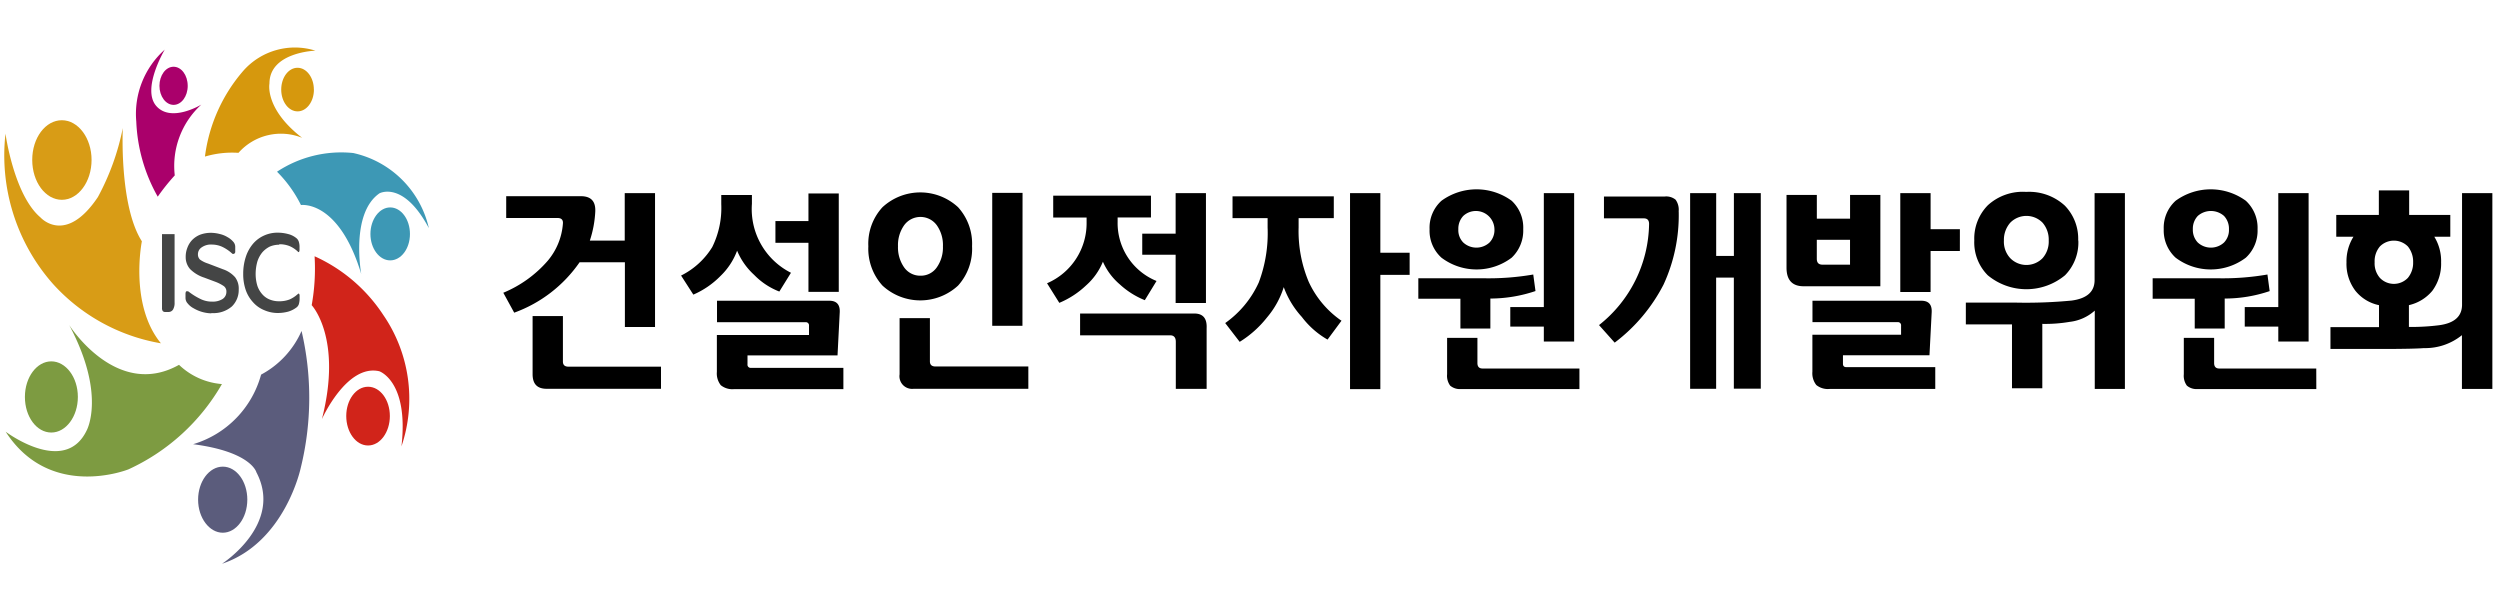
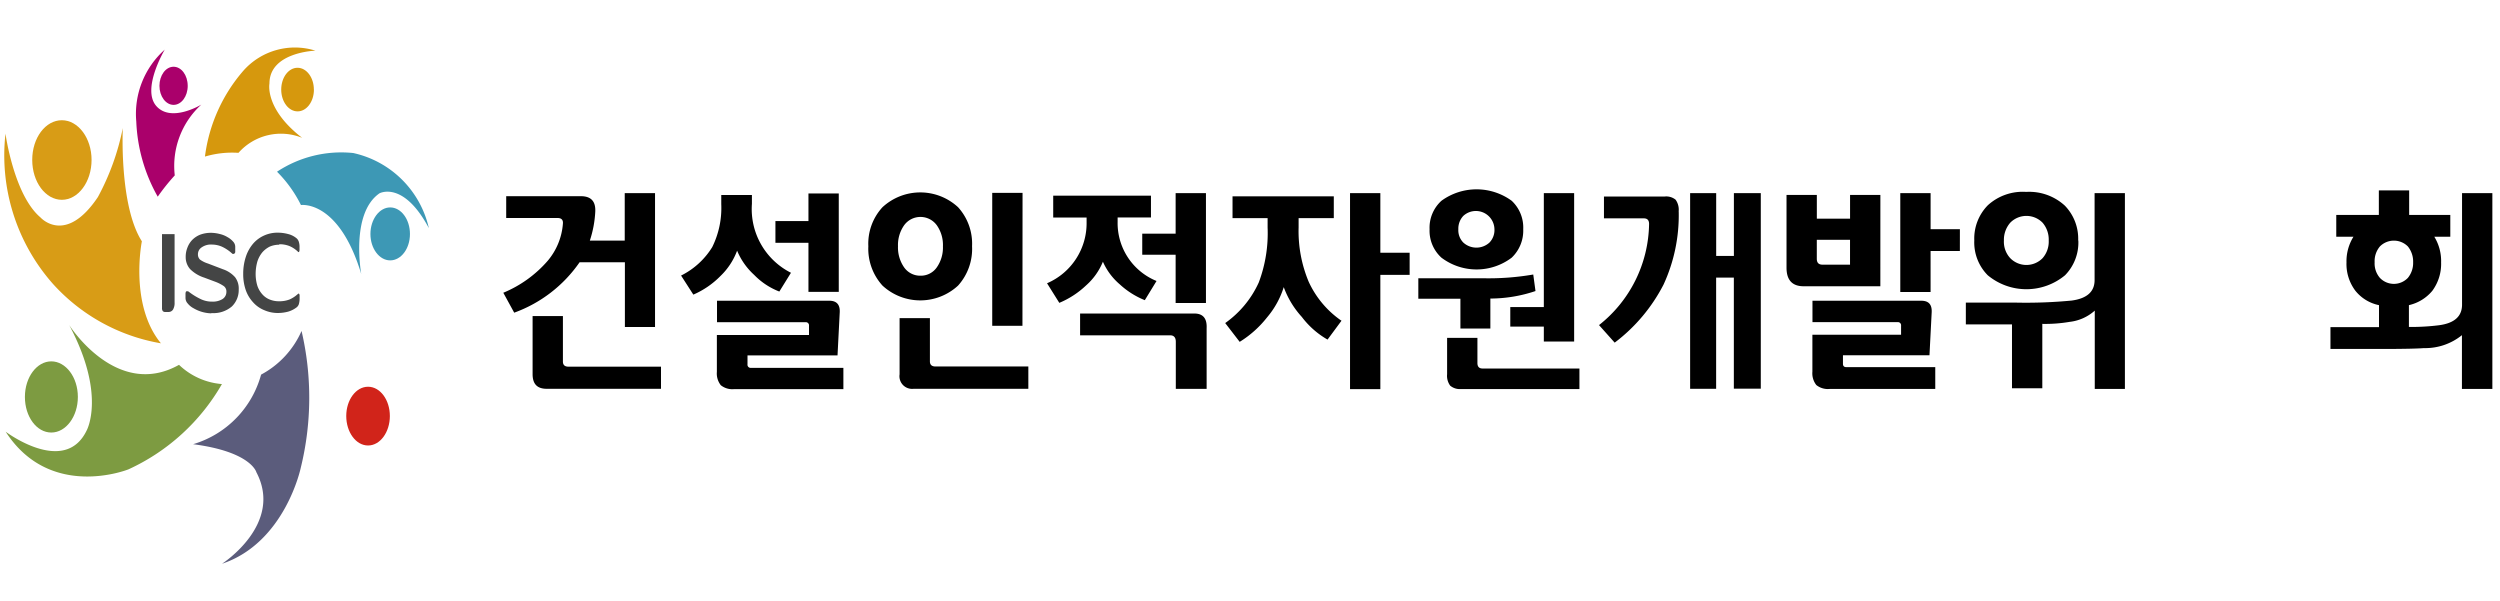
<svg xmlns="http://www.w3.org/2000/svg" width="158" height="38" viewBox="0 0 158 38">
  <g id="그룹_58" data-name="그룹 58" transform="translate(-4269 -846)">
    <rect id="사각형_50" data-name="사각형 50" width="158" height="38" rx="11" transform="translate(4269 846)" fill="none" opacity="0.489" />
    <g id="_레이어_1-2" transform="translate(4269.261 849)">
      <g id="그룹_2" data-name="그룹 2" transform="translate(0 0)">
        <path id="패스_1" data-name="패스 1" d="M5.4,6.778C5.4,8.166,4.556,9.3,3.523,9.3S1.65,8.177,1.65,6.778,2.49,4.27,3.523,4.27,5.4,5.4,5.4,6.778" transform="translate(0.126 0.328)" fill="#d89c16" />
        <path id="패스_2" data-name="패스 2" d="M4.567,20.679c0,1.238-.753,2.249-1.679,2.249s-1.668-1-1.668-2.249.753-2.249,1.668-2.249,1.679,1,1.679,2.249" transform="translate(0.093 1.408)" fill="#7d9b41" />
-         <path id="패스_3" data-name="패스 3" d="M14.5,26.7c0,1.152-.7,2.088-1.55,2.088S11.39,27.85,11.39,26.7s.7-2.088,1.561-2.088,1.55.936,1.55,2.088" transform="translate(0.869 1.88)" fill="#5b5c7c" />
        <path id="패스_4" data-name="패스 4" d="M22.845,21.771c0,1.022-.613,1.862-1.378,1.862s-1.378-.84-1.378-1.862.613-1.851,1.378-1.851,1.378.829,1.378,1.851" transform="translate(1.533 1.522)" fill="#d1241a" />
        <path id="패스_5" data-name="패스 5" d="M24.007,11.069c0,.926-.56,1.668-1.249,1.668s-1.249-.753-1.249-1.668.56-1.679,1.249-1.679,1.249.753,1.249,1.679" transform="translate(1.641 0.719)" fill="#3d98b5" />
        <path id="패스_6" data-name="패스 6" d="M10.907,2.335c0,.667-.4,1.205-.893,1.205S9.12,3,9.12,2.335s.4-1.205.893-1.205.893.538.893,1.205" transform="translate(0.696 0.088)" fill="#aa006b" />
        <path id="패스_7" data-name="패스 7" d="M18.337,2.568c0,.764-.463,1.378-1.033,1.378S16.27,3.332,16.27,2.568,16.733,1.19,17.3,1.19s1.033.613,1.033,1.378" transform="translate(1.242 0.093)" fill="#d6980d" />
        <path id="패스_8" data-name="패스 8" d="M.086,5.085S.613,8.96,2.3,10.381c0,0,1.571,1.776,3.627-1.292A15.537,15.537,0,0,0,7.5,4.73s-.237,4.9,1.205,7.157c0,0-.807,4,1.205,6.447a11.888,11.888,0,0,1-6.845-3.778A12.257,12.257,0,0,1,.086,5.085" transform="translate(0 0.363)" fill="#d89c16" />
        <path id="패스_9" data-name="패스 9" d="M10.066,10.96v4.327a.813.813,0,0,1-.1.441.33.33,0,0,1-.291.151h-.2a.189.189,0,0,1-.161-.065.324.324,0,0,1-.043-.194V10.96h.807Z" transform="translate(0.707 0.838)" fill="#444545" />
        <path id="패스_10" data-name="패스 10" d="M12.275,15.971a2.327,2.327,0,0,1-1.119-.323,1.168,1.168,0,0,1-.366-.3.514.514,0,0,1-.14-.355v-.258a.3.3,0,0,1,.022-.118.072.072,0,0,1,.075-.043h.043a.182.182,0,0,1,.054.022,4.137,4.137,0,0,0,.743.463,1.629,1.629,0,0,0,.764.172,1.159,1.159,0,0,0,.635-.161.531.531,0,0,0,.248-.452.424.424,0,0,0-.161-.366,2.5,2.5,0,0,0-.549-.28l-.689-.258a2.228,2.228,0,0,1-.893-.538,1.133,1.133,0,0,1-.28-.764,1.562,1.562,0,0,1,.108-.592,1.413,1.413,0,0,1,.3-.484A1.481,1.481,0,0,1,11.576,11a1.94,1.94,0,0,1,.7-.118,2.316,2.316,0,0,1,.538.075,1.629,1.629,0,0,1,.484.194,1.32,1.32,0,0,1,.355.28.483.483,0,0,1,.14.334v.291a.155.155,0,0,1-.032.118.133.133,0,0,1-.086.043h-.032c-.011,0-.022-.011-.043-.022a2.509,2.509,0,0,0-.657-.441,1.593,1.593,0,0,0-.592-.129,1.034,1.034,0,0,0-.689.183.513.513,0,0,0-.226.431.446.446,0,0,0,.129.334,1.717,1.717,0,0,0,.5.248l.958.366a1.781,1.781,0,0,1,.764.506,1.188,1.188,0,0,1,.226.775,1.445,1.445,0,0,1-.431,1.066,1.783,1.783,0,0,1-1.281.42" transform="translate(0.813 0.832)" fill="#444545" />
        <path id="패스_11" data-name="패스 11" d="M16.311,11.634a1.529,1.529,0,0,0-.592.118,1.557,1.557,0,0,0-.474.366,1.759,1.759,0,0,0-.312.581,2.888,2.888,0,0,0-.108.786,2.571,2.571,0,0,0,.108.743,1.542,1.542,0,0,0,.312.538,1.226,1.226,0,0,0,.474.334,1.524,1.524,0,0,0,.592.108,1.761,1.761,0,0,0,.667-.118,1.873,1.873,0,0,0,.506-.334.021.021,0,0,0,.022-.022.108.108,0,0,1,.032-.011c.022,0,.032.011.043.032a.156.156,0,0,1,.022.075v.161a1.272,1.272,0,0,1-.054.42.52.52,0,0,1-.108.161,1.629,1.629,0,0,1-.56.291,2.562,2.562,0,0,1-.624.086,2.124,2.124,0,0,1-.9-.183,1.888,1.888,0,0,1-.7-.5A2.2,2.2,0,0,1,14.2,14.5a3.042,3.042,0,0,1-.161-1.022,3.4,3.4,0,0,1,.161-1.066,2.455,2.455,0,0,1,.452-.829,1.973,1.973,0,0,1,.7-.527,2.059,2.059,0,0,1,.9-.183,2.562,2.562,0,0,1,.624.086,1.329,1.329,0,0,1,.56.291.525.525,0,0,1,.108.172,1.058,1.058,0,0,1,.054.387v.151s0,.086-.022.108a.058.058,0,0,1-.043.032h-.022s-.011,0-.011-.022a1.751,1.751,0,0,0-.527-.355,1.665,1.665,0,0,0-.657-.118" transform="translate(1.071 0.832)" fill="#444545" />
        <path id="패스_12" data-name="패스 12" d="M9.579.11A5.437,5.437,0,0,0,7.76,4.674,10.486,10.486,0,0,0,9.116,9.42a13.026,13.026,0,0,1,1.076-1.345A5.246,5.246,0,0,1,11.872,3.6S9.956,4.77,9.019,3.683,9.568.11,9.568.11" transform="translate(0.592 0.01)" fill="#aa006b" />
        <path id="패스_13" data-name="패스 13" d="M4.115,16.31s2.981,4.714,6.931,2.5a4.427,4.427,0,0,0,2.712,1.216A13.094,13.094,0,0,1,7.85,25.416S2.91,27.407.09,23.037c0,0,3.735,2.82,5.123-.086,0,0,1.238-2.249-1.1-6.641" transform="translate(0.007 1.247)" fill="#7d9b41" />
        <path id="패스_14" data-name="패스 14" d="M15.4,19.4a5.731,5.731,0,0,0,2.551-2.755,18.537,18.537,0,0,1-.054,8.664s-.99,4.714-4.973,6.049c0,0,3.9-2.5,2.174-5.78,0,0-.323-1.3-4-1.776a6.323,6.323,0,0,0,4.294-4.391" transform="translate(0.846 1.272)" fill="#5b5c7c" />
        <path id="패스_15" data-name="패스 15" d="M11.79,6.91a10.227,10.227,0,0,1,2.443-5.457A4.348,4.348,0,0,1,18.775.2s-2.906.086-2.906,2.077c0,0-.323,1.593,2.067,3.433a3.578,3.578,0,0,0-4.025.947,6.042,6.042,0,0,0-2.12.237" transform="translate(0.9 0.002)" fill="#d6980d" />
        <path id="패스_16" data-name="패스 16" d="M16.03,7.387a7.976,7.976,0,0,1,1.507,2.1s2.389-.355,3.81,4.359c0,0-.7-3.821,1.152-5.1,0,0,1.507-.829,3.121,2.2a6.287,6.287,0,0,0-4.779-4.747A7.371,7.371,0,0,0,16.03,7.376" transform="translate(1.223 0.472)" fill="#3d98b5" />
-         <path id="패스_17" data-name="패스 17" d="M18.243,12.26a13.051,13.051,0,0,1-.183,3.089s1.959,2.077.646,7.2c0,0,1.561-3.5,3.627-3.024,0,0,1.873.624,1.4,4.747a9.355,9.355,0,0,0-1.152-8.309,10.2,10.2,0,0,0-4.327-3.7" transform="translate(1.378 0.938)" fill="#d1241a" />
        <path id="패스_18" data-name="패스 18" d="M38.911,17.01H36.995V12.92H34.132A8.563,8.563,0,0,1,30,16.106l-.689-1.259a7.513,7.513,0,0,0,2.809-2.023,4.114,4.114,0,0,0,.958-2.346c.022-.226-.086-.355-.334-.355h-3.25V8.744h4.714c.646,0,.947.323.915.979a6.884,6.884,0,0,1-.344,1.83h2.206v-3H38.9v8.471Zm.366,3.907H32.055c-.6,0-.893-.3-.893-.926v-3.67h1.916v2.874c0,.215.118.323.344.323h5.855Z" transform="translate(2.237 0.655)" />
        <path id="패스_19" data-name="패스 19" d="M46.7,13.575,45.96,14.77a4.454,4.454,0,0,1-1.593-1.055,4.3,4.3,0,0,1-1.076-1.528,4.277,4.277,0,0,1-1.044,1.593,5.42,5.42,0,0,1-1.722,1.184l-.775-1.205a4.833,4.833,0,0,0,1.97-1.8,5.581,5.581,0,0,0,.57-2.712V8.667h1.937v.56A4.508,4.508,0,0,0,46.7,13.586m3.3,7.351h-6.9a1.167,1.167,0,0,1-.84-.248,1.2,1.2,0,0,1-.248-.84V17.514h5.823v-.581a.2.2,0,0,0-.215-.226H42.021V15.351h7.1c.463,0,.678.248.657.721l-.14,2.734H43.948v.56a.2.2,0,0,0,.226.226h5.834v1.356Zm-.291-6.146H47.8v-3.1H45.713V10.314H47.8V8.57h1.916V14.8Z" transform="translate(3.033 0.656)" />
        <path id="패스_20" data-name="패스 20" d="M57.3,11.911a3.461,3.461,0,0,1-.883,2.486,3.517,3.517,0,0,1-4.779,0,3.467,3.467,0,0,1-.893-2.486,3.4,3.4,0,0,1,.893-2.465,3.517,3.517,0,0,1,4.779,0,3.426,3.426,0,0,1,.883,2.465m-1.84,0a2.169,2.169,0,0,0-.387-1.324,1.276,1.276,0,0,0-2.067,0,2.169,2.169,0,0,0-.387,1.324,2.2,2.2,0,0,0,.387,1.335,1.237,1.237,0,0,0,1.033.527,1.224,1.224,0,0,0,1.033-.527,2.18,2.18,0,0,0,.387-1.335m5.392,9.009H53.613a.8.8,0,0,1-.893-.915V16.453h1.916v2.734c0,.215.118.323.344.323h5.877v1.4Zm-.366-3.982H58.575v-8.4h1.916Z" transform="translate(3.873 0.651)" />
        <path id="패스_21" data-name="패스 21" d="M68.161,14.1l-.743,1.216a5.167,5.167,0,0,1-1.582-1,3.982,3.982,0,0,1-1.066-1.431,4.018,4.018,0,0,1-1.066,1.5,5.57,5.57,0,0,1-1.69,1.1l-.775-1.238a4.13,4.13,0,0,0,2.5-3.853v-.3h-2.11V8.711h6.178v1.378H65.7v.28A3.95,3.95,0,0,0,68.15,14.1M71.325,17.1v3.821H69.377V17.946c0-.269-.118-.409-.355-.409H63.328V16.16H70.55q.823,0,.775.936m-.043-1.6H69.366V12.446h-2.11V11.112h2.11V8.55h1.916V15.5Z" transform="translate(4.673 0.655)" />
        <path id="패스_22" data-name="패스 22" d="M79.051,16.612l-.883,1.195a5.4,5.4,0,0,1-1.625-1.431A5.671,5.671,0,0,1,75.4,14.491,5.479,5.479,0,0,1,74.348,16.4a6.638,6.638,0,0,1-1.733,1.55L71.7,16.762A6.346,6.346,0,0,0,73.82,14.2a8.848,8.848,0,0,0,.56-3.476v-.592H72.163V8.755h6.4v1.378H76.339v.592a8.3,8.3,0,0,0,.635,3.423,6.069,6.069,0,0,0,2.1,2.486m4.284-2.917H81.505v7.222H79.589V8.55h1.916v3.767h1.851v1.388Z" transform="translate(5.472 0.655)" />
        <path id="패스_23" data-name="패스 23" d="M90.445,14.756a8.958,8.958,0,0,1-2.852.474v1.894H85.7V15.24H83.04V13.948h4.1a16.574,16.574,0,0,0,3.164-.237Zm-.775-3.907a2.352,2.352,0,0,1-.732,1.8,3.681,3.681,0,0,1-4.434,0,2.294,2.294,0,0,1-.753-1.8,2.294,2.294,0,0,1,.753-1.8,3.769,3.769,0,0,1,4.434,0,2.314,2.314,0,0,1,.732,1.8m3.552,10.1h-7.48a.942.942,0,0,1-.689-.215,1.052,1.052,0,0,1-.194-.721V17.715h1.916v1.593c0,.226.108.344.323.344h6.124Zm-5.371-10.1a1.173,1.173,0,0,0-1.97-.84,1.172,1.172,0,0,0-.312.84,1.112,1.112,0,0,0,.312.84,1.225,1.225,0,0,0,1.658,0,1.137,1.137,0,0,0,.312-.84m5.037,7.1H90.972v-.947h-2.12V15.767h2.12v-7.2h1.916v9.385Z" transform="translate(6.337 0.638)" />
        <path id="패스_24" data-name="패스 24" d="M98.687,9.712a10.463,10.463,0,0,1-.958,4.617A10.77,10.77,0,0,1,94.64,18l-.99-1.109A8.284,8.284,0,0,0,96.814,10.5c0-.237-.108-.355-.334-.355H93.962V8.765H97.8a.938.938,0,0,1,.689.2,1.079,1.079,0,0,1,.194.743m5.188,11.2h-1.7V13.888h-1.119v7.028H99.408V8.55h1.647v3.972h1.119V8.55h1.7V20.928Z" transform="translate(7.147 0.655)" />
        <path id="패스_25" data-name="패스 25" d="M110.59,14.437h-4.843c-.721,0-1.087-.387-1.087-1.173v-4.6h1.916v1.5h2.1v-1.5h1.916Zm3.466,6.49h-6.673a1.167,1.167,0,0,1-.84-.248,1.2,1.2,0,0,1-.248-.84V17.5H111.9v-.57a.2.2,0,0,0-.215-.226H106.3V15.352h6.878c.463,0,.678.237.657.721l-.14,2.723h-5.468v.538c0,.151.075.215.226.215h5.608v1.367Zm-5.382-7.846V11.5h-2.1v1.195c0,.258.118.377.366.377h1.722Zm6.942-.872h-1.851V14.8H111.85V8.55h1.916v2.282h1.851Z" transform="translate(7.987 0.655)" />
        <path id="패스_26" data-name="패스 26" d="M125.254,20.933h-1.916V15.982a2.855,2.855,0,0,1-1.582.71,9.245,9.245,0,0,1-1.733.129V20.89h-1.916V16.854H115.19V15.476h3.143a30.4,30.4,0,0,0,3.541-.129q1.453-.194,1.453-1.292v-5.5h1.916V20.933ZM122.3,11.547a2.953,2.953,0,0,1-.84,2.2,3.823,3.823,0,0,1-4.886,0,2.943,2.943,0,0,1-.85-2.2,3,3,0,0,1,.861-2.228,3.268,3.268,0,0,1,2.422-.84,3.326,3.326,0,0,1,2.443.872,3,3,0,0,1,.84,2.206m-1.862,0a1.638,1.638,0,0,0-.387-1.13,1.429,1.429,0,0,0-2.045,0,1.644,1.644,0,0,0-.4,1.13,1.523,1.523,0,0,0,.4,1.109,1.429,1.429,0,0,0,2.045,0,1.582,1.582,0,0,0,.387-1.109" transform="translate(8.79 0.649)" />
-         <path id="패스_27" data-name="패스 27" d="M133.565,14.756a8.842,8.842,0,0,1-2.852.474v1.894h-1.894V15.24H126.16V13.948h4.09a16.574,16.574,0,0,0,3.164-.237l.14,1.044Zm-.775-3.907a2.322,2.322,0,0,1-.743,1.8,3.681,3.681,0,0,1-4.434,0,2.33,2.33,0,0,1-.753-1.8,2.294,2.294,0,0,1,.753-1.8,3.769,3.769,0,0,1,4.434,0,2.322,2.322,0,0,1,.743,1.8m3.713,10.1h-7.491a.942.942,0,0,1-.689-.215,1.052,1.052,0,0,1-.194-.721V17.715h1.916v1.593c0,.226.108.344.323.344H136.5Zm-5.521-10.1a1.172,1.172,0,0,0-.312-.84,1.256,1.256,0,0,0-1.658,0,1.172,1.172,0,0,0-.312.84,1.155,1.155,0,0,0,.312.84,1.225,1.225,0,0,0,1.658,0,1.137,1.137,0,0,0,.312-.84m5.037,7.1H134.1v-.947h-2.12V15.767h2.12v-7.2h1.916v9.385Z" transform="translate(9.627 0.638)" />
        <path id="패스_28" data-name="패스 28" d="M146.825,20.94h-1.916v-3.4a3.68,3.68,0,0,1-2.4.818c-.377.032-1.238.054-2.583.054H136.6V17.033h3.068V15.644a2.574,2.574,0,0,1-1.485-.9,2.807,2.807,0,0,1-.57-1.8,2.935,2.935,0,0,1,.441-1.625h-1.087V9.94h2.691V8.39h1.916V9.94h2.6v1.378h-1.012a2.93,2.93,0,0,1,.431,1.625,2.865,2.865,0,0,1-.56,1.8,2.7,2.7,0,0,1-1.475.9v1.378a14.223,14.223,0,0,0,1.905-.108c.969-.129,1.453-.56,1.453-1.3V8.562h1.916V20.94Zm-5-8.008a1.517,1.517,0,0,0-.334-1,1.247,1.247,0,0,0-1.765,0,1.443,1.443,0,0,0-.334,1,1.4,1.4,0,0,0,.334.99,1.222,1.222,0,0,0,1.765,0,1.487,1.487,0,0,0,.334-.99" transform="translate(10.424 0.642)" />
      </g>
    </g>
  </g>
</svg>